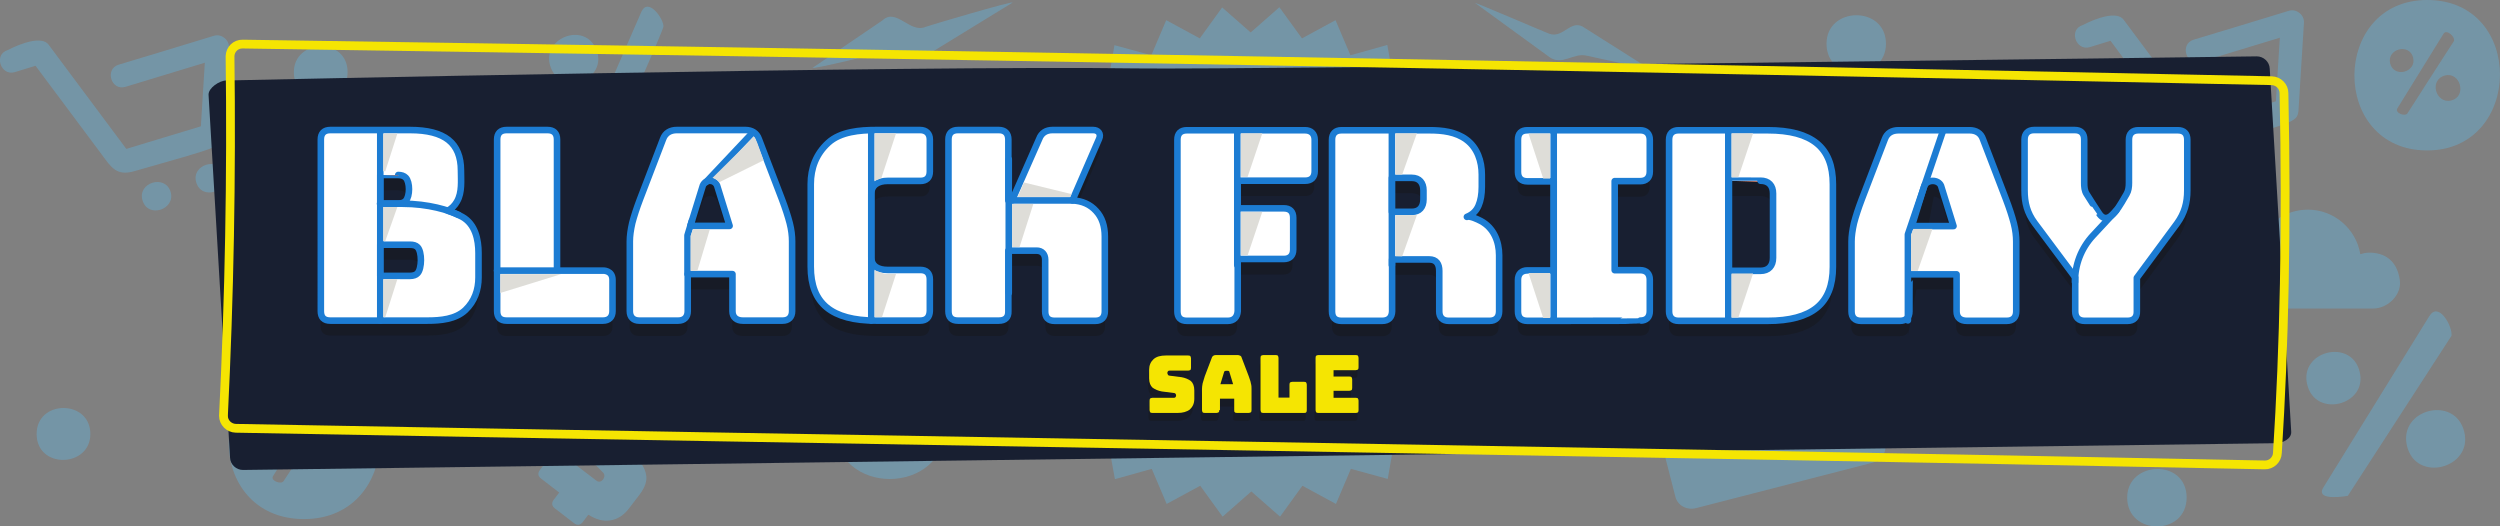
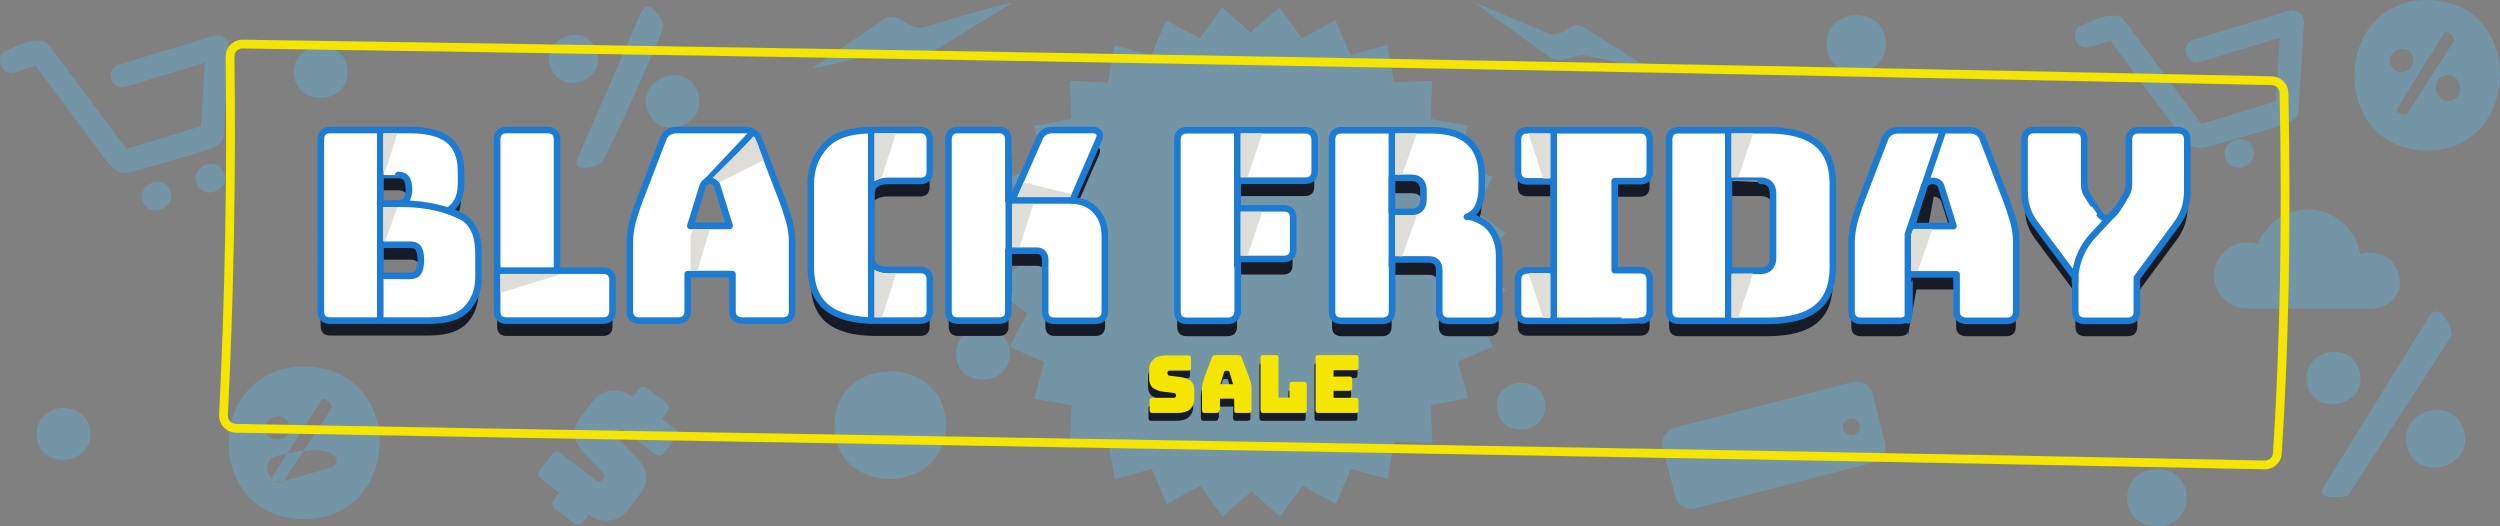
<svg xmlns="http://www.w3.org/2000/svg" version="1.1" id="Layer_1" x="0px" y="0px" viewBox="0 0 1140 240" style="enable-background:new 0 0 1140 240;" xml:space="preserve">
  <rect x="0" y="0" width="1140" height="240" fill="#808080" stroke="none" />
  <style type="text/css">
	.st0{fill:#7495A6;}
	.st1{fill:#181F31;}
	.st2{fill:none;stroke:#F5E502;stroke-width:4;stroke-linecap:round;stroke-linejoin:round;stroke-miterlimit:10;}
	.st3{fill:#171B26;}
	.st4{fill:#2B3348;stroke:#FF9C7F;stroke-miterlimit:10;}
	.st5{fill:#FFFFFF;stroke:#1C7CD3;stroke-width:3;stroke-linecap:round;stroke-linejoin:round;stroke-miterlimit:10;}
	.st6{fill:none;stroke:#1C7CD3;stroke-width:3;stroke-linecap:round;stroke-linejoin:round;stroke-miterlimit:10;}
	.st7{fill:#DEDDD8;}
	.st8{fill:#F5E502;}
</style>
  <path class="st0" d="M431.3,193.9c0,32.4-50.8,33-50.8,0C380.5,161.4,431.2,161,431.3,193.9z" />
  <path class="st0" d="M704.6,185.2c0,14-22,14.4-22.1,0C682.5,171.2,704.6,170.9,704.6,185.2z" />
  <path class="st0" d="M860,20c0,17-27.1,17.6-27.1,0C832.8,2.8,860,2.4,860,20z" />
  <path class="st0" d="M997.1,226.9c0,17.6-27.1,17.5-27.1,0C970,210,997.1,209,997.1,226.9z" />
  <path class="st0" d="M158.5,32.9c0,15.4-24.5,15.9-24.5,0C134,17.6,158.5,16.8,158.5,32.9z" />
  <g>
    <path class="st0" d="M1080.4,115.2c-1.4,0-2.8,0.3-4.1,0.7c-1.9-11.5-11.9-20.3-23.9-20.3c-10.4,0-19.2,6.5-22.7,15.7   c-1.5-0.5-3.2-0.8-4.9-0.8c-8.4,0-15.1,6.8-15.1,15.1c0,8.4,6.8,15.1,15.1,15.1c16.3,0,46.5,0,57.3,0c6.8,0,13.3-6.4,12.2-13.1   C1093,118.6,1087.2,115.2,1080.4,115.2z" />
    <path class="st0" d="M844.4,174.3L764,195c-4.2,1.1-6.8,5.1-5.8,9l5.8,22.6c1,3.9,5.2,6.2,9.4,5.1l80.4-20.7c4.2-1.1,6.8-5.1,5.8-9   l-5.8-22.6C852.8,175.5,848.6,173.2,844.4,174.3z M840.5,195.6c-1.2-4.8,6.2-6.8,7.5-1.9C849.2,198.6,841.8,200.5,840.5,195.6z" />
  </g>
  <path class="st0" d="M460.5,161.3c0,15.4-24.5,16.1-24.5,0C436,145.6,460.5,145.5,460.5,161.3z" />
  <path class="st0" d="M41.2,197.9c0,15.4-24.5,16.1-24.5,0C16.7,182.1,41.2,182.1,41.2,197.9z" />
  <path class="st0" d="M1106.8,0c-44,0-44.5,68.6,0,68.6C1150.5,68.6,1151.6,0,1106.8,0z M1089.9,28.9c-1.6-6.5,8.7-9.5,10.5-2.6  C1102,33,1091.6,35.7,1089.9,28.9z M1097.8,51.7c-1.1,1.6-5.9-0.2-4.6-2.3l21.1-34.1c1.4-2.2,5.7,1.8,4.6,3.6  C1118.9,18.8,1097.8,51.6,1097.8,51.7z M1117.8,45.8c-7.1,1.8-10.4-9.5-2.8-11.4C1122,32.7,1125,44,1117.8,45.8z" />
-   <path class="st0" d="M138.7,167.2c-45.6,0-46.1,69.5,0,69.5C184,236.6,185.1,167.2,138.7,167.2z M121.1,196.4  c-1.7-6.6,9.1-9.7,10.8-2.6C133.7,200.6,122.9,203.3,121.1,196.4z M129.3,219.4c-1.1,1.7-6.1-0.2-4.8-2.3l21.9-34.5  c1.4-2.2,5.9,1.9,4.8,3.6C151.2,186.2,129.4,219.3,129.3,219.4z M150.1,213.5c-7.4,1.8-10.8-9.6-2.9-11.5  C154.5,200.2,157.5,211.7,150.1,213.5z" />
+   <path class="st0" d="M138.7,167.2c-45.6,0-46.1,69.5,0,69.5C184,236.6,185.1,167.2,138.7,167.2z M121.1,196.4  c-1.7-6.6,9.1-9.7,10.8-2.6C133.7,200.6,122.9,203.3,121.1,196.4z M129.3,219.4c-1.1,1.7-6.1-0.2-4.8-2.3l21.9-34.5  c1.4-2.2,5.9,1.9,4.8,3.6C151.2,186.2,129.4,219.3,129.3,219.4z c-7.4,1.8-10.8-9.6-2.9-11.5  C154.5,200.2,157.5,211.7,150.1,213.5z" />
  <g>
    <path class="st0" d="M302.5,11.5c0,0.3,0.1,0.5,0,0.7c-0.1,1.8-25.3,59.3-28.7,62.2c-2.5,2.1-13.4,4.3-10.4-2.2   c0,0,28.6-65.7,29.1-66.9C295.4-1,301.9,7.5,302.5,11.5z" />
    <path class="st0" d="M272,22.8c5.2,13.3-15.5,21.6-20.8,8.1C246,17.6,266.8,9.3,272,22.8z" />
    <path class="st0" d="M318.1,41.8c5.6,14.4-16.9,23.8-22.7,8.9C289.7,36.2,312.4,27.1,318.1,41.8z" />
  </g>
  <g>
    <path class="st0" d="M1117.9,152.3c0,0.3,0,0.8,0,0.8l-47.3,73c0,0-15.3,2.8-11.1-3.9c0,0,47.6-77,48.3-78.1   C1111.9,137.6,1117.8,147.9,1117.9,152.3z" />
    <path class="st0" d="M1076,169.5c3.8,15.2-20.1,21.4-23.9,5.9C1048.3,160.1,1072.2,154,1076,169.5z" />
    <path class="st0" d="M1123.7,196.9c4.1,16.5-21.9,23.6-26.1,6.5C1093.5,186.6,1119.5,179.9,1123.7,196.9z" />
  </g>
  <path class="st0" d="M672.5,96.1l8.3-15.3l-16-6.8l4.6-16.8l-17.1-3l0.8-17.4l-17.4,0.8l-3.1-17.1l-16.8,4.7l-6.8-16l-15.3,8.3  L583.4,3.3l-13.1,11.5l-13-11.4l-10.2,14.1l-15.3-8.3l-6.8,16l-16.8-4.6l-3,17.1l-17.4-0.8l0.8,17.4l-17.1,3.1l4.7,16.8l-16,6.8  l8.3,15.3l-14.1,10.2l11.5,13.1l-11.5,13.1l14.1,10.2l-8.3,15.3l16,6.8l-4.6,16.8l17.1,3l-0.8,17.4l17.4-0.8l3.1,17.1l16.8-4.7  l6.8,16l15.3-8.3l10.2,14.1l13.1-11.5l13.1,11.5l10.2-14.1l15.3,8.3l6.8-16l16.8,4.6l3-17.1l17.4,0.8l-0.8-17.4l17.1-3.1l-4.7-16.8  l16-6.8l-8.3-15.3l14.1-10.2l-11.5-13.1l11.5-13.1L672.5,96.1z" />
  <path class="st0" d="M643.8,102.7l5.9-11l-11.5-4.9l3.3-12.1l-12.3-2.2l0.6-12.5l-12.5,0.6l-2.2-12.3L603,51.7l-4.9-11.5l-11,6  l-7.4-10.1l-9.4,8.3L561,36l-7.3,10.1l-11-5.9l-4.9,11.5l-12.1-3.3l-2.2,12.3L511,60.1l0.6,12.5l-12.3,2.2l3.4,12.1l-11.5,4.9l6,11  l-10.1,7.4l8.3,9.4l-8.2,9.4l10.1,7.3l-5.9,11l11.5,4.9l-3.3,12.1l12.3,2.2l-0.6,12.5l12.5-0.6l2.2,12.3l12.1-3.4l4.9,11.5l11-6  l7.4,10.1l9.4-8.3l9.4,8.2l7.3-10.1l11,5.9l4.9-11.5l12.1,3.3l2.2-12.3l12.5,0.6l-0.6-12.5l12.3-2.2l-3.4-12.1L650,147l-6-11  l10.1-7.4l-8.3-9.4l8.2-9.4L643.8,102.7z" />
  <path class="st0" d="M461.7,1.2l-37.5,23c-6,5.5-12.6-3.2-19.6-0.8c0,0-35.2,8.6-34,7.5l31.8-21.6c6.4-6,12.5,6.2,19.8,2.9  C422.1,12.1,462.9,0,461.7,1.2z" />
  <path class="st0" d="M672.7,1.4L706.5,26c5.8,4.2,10.9-2.1,17.1-0.6c0,0,29,6.5,27.9,5.6l-28.9-18.3c-6.2-4.5-9.6,5-16.1,2.7  C706.4,15.5,671.5,0.5,672.7,1.4z" />
  <g>
    <g>
      <path class="st0" d="M1007.3,66.8c-8.1,2.3-10.5-2-14.6-7.5c-4.1-5.4-24.3-32.5-30.3-40.7l-9.5,2.9c-6.3,1.9-9.8-8.1-3.1-10.1    c0,0,15-8.1,18.8-2.1l35.2,47.2l34-10.3l1.8-29c0,0-35.9,10.9-36.2,11c-6.5,2-9.6-8.1-3.1-10.1c0,0,43.1-13,43.5-13.2    c3.4-1,7,1.9,6.8,5.4l-2.5,40.3C1047.5,55.8,1045.7,55.8,1007.3,66.8z" />
    </g>
    <g>
      <path class="st0" d="M1027.5,68c2.4,8-10.3,12.3-12.8,3.9C1012.2,63.8,1025,59.8,1027.5,68z" />
    </g>
    <g>
-       <path class="st0" d="M1003,76.2c2.4,8-10.3,12.3-12.8,3.9C987.7,72,1000.5,68,1003,76.2z" />
-     </g>
+       </g>
  </g>
  <g>
    <g>
      <path class="st0" d="M61.1,78.1c-8.1,2.3-10.5-2-14.6-7.5c-4-5.4-24.2-32.5-30.3-40.6l-9.5,2.9c-6.3,1.9-9.8-8.1-3.1-10.1    c0,0,15-8.1,18.8-2.1l35.2,47.2l34-10.3l1.8-29c0,0-35.9,10.9-36.2,11c-6.5,2-9.6-8.1-3.1-10.1c0,0,43.1-13,43.5-13.2    c3.4-1,7,1.9,6.8,5.4L102,61.9C101.3,67.1,99.5,67.1,61.1,78.1z" />
    </g>
    <g>
      <path class="st0" d="M102.3,79.3c2.4,8-10.3,12.3-12.8,3.9C87,75.1,99.8,71.1,102.3,79.3z" />
    </g>
    <g>
      <path class="st0" d="M77.8,87.5c2.4,8-10.3,12.3-12.8,3.9C62.5,83.3,75.3,79.3,77.8,87.5z" />
    </g>
  </g>
  <path class="st0" d="M261.8,238.6l-8.8-6.8c-1.4-1.1-1.6-2.4-0.5-3.9l2.5-3.3l-8.3-6.4c-1.4-1.1-1.6-2.4-0.5-3.9l5.5-7.1  c1.1-1.4,2.4-1.6,3.9-0.5l16.4,12.5c2.2,1.7,4.9-2,2.9-3.8l-8.1-8.3c-2.5-2.6-4.1-5.3-4.7-8c-0.6-2.8,0.4-5.9,3-9.3l4.9-6.4  c2.4-3.2,5.3-4.9,8.5-5.3c3.2-0.4,6.6,0.6,10.1,2.8l2.6-3.4c1.1-1.4,2.5-1.6,3.9-0.5l8.8,6.8c1.4,1.1,1.6,2.4,0.5,3.9l-2.5,3.3  l5.9,4.5c1.4,1.1,1.6,2.4,0.5,3.9l-5.5,7.2c-1.1,1.4-2.4,1.6-3.9,0.5l-14.2-10.9c-0.5-0.4-1.1-0.5-1.6-0.4c-1.9,0.4-2.6,2.8-1.3,4.2  l8.1,8.2c2.5,2.6,4.1,5.3,4.7,8.1s-0.4,5.9-3,9.3l-4.9,6.4c-2.4,3.1-5.2,4.8-8.4,5.3s-6.6-0.4-10-2.6l-2.6,3.4  C264.6,239.5,263.2,239.7,261.8,238.6z" />
-   <path class="st1" d="M1037.8,202.1l-927,12.2c-3.1,0-5.8-2.5-5.9-5.6L95.1,43.2c-0.1-3.1,5-6.5,8.1-6.5c0,0,315-7,414.9-5.5  c49,0.7,511-5.5,511-5.5c3.1,0,5.8,2.5,5.9,5.6l9.8,165.6C1045,200,1041,202.1,1037.8,202.1z" />
  <path class="st2" d="M1032.7,212c-309.7-6.3-638.9-11.4-925.2-16.7c-3.1-0.1-5.6-2.6-5.6-5.7c2.7-54.5,3.7-109.1,3-164  c0.1-3.1,2.6-5.6,5.8-5.5c302.8,4.5,611.2,10.1,925.2,16.7c3.1,0.1,5.6,2.6,5.6,5.7c1.3,61.4,0.1,115.4-3,164  C1038.4,209.6,1035.8,212.1,1032.7,212z" />
  <g>
    <path class="st3" d="M210.9,105.8c-0.6-0.3-1.6-0.9-2.8-1.3c-0.1,0-0.2-0.1-0.2-0.1c-0.1,0-0.1,0-0.2-0.1c-0.2-0.1-0.3-0.1-0.5-0.2   c-1-0.4-2-0.8-2.9-1.1c0.1-0.1,0.2-0.2,0.3-0.3c0.2-0.1,0.3-0.2,0.5-0.3c0.2-0.1,0.3-0.2,0.5-0.4c0.2-0.2,0.4-0.4,0.7-0.6   c0.1-0.1,0.3-0.2,0.4-0.4c0.2-0.2,0.4-0.5,0.6-0.7c0.1-0.1,0.2-0.2,0.3-0.4c0.3-0.4,0.5-0.8,0.8-1.2c2.3-4.2,1.8-9.5,1.8-14.1   c0-6.3-1.9-10.9-5.7-14c-3.8-3-9.6-4.5-17.5-4.5h-36.5c-2.8,0-4.3,1.5-4.3,4.3v78.3c0,2.8,1.5,4.3,4.3,4.3h44.3   c6,0,12.8-0.7,17.4-4.9c4.2-3.9,6-9.2,6-14.9v-11.1C218.3,116.1,216.7,109.1,210.9,105.8z M173.4,86.8h8.2c1.5,0,2.7,0.4,3.4,1.2   c2,2.1,2,8.6,0,10.6c-0.8,0.8-1.9,1.2-3.4,1.2h-8.2V86.8z M190.5,131.5c-0.8,0.8-1.9,1.2-3.4,1.2h-13.6v-14.3H187   c1.5,0,2.7,0.4,3.4,1.1C192.6,121.7,192.5,129.4,190.5,131.5z" />
    <path class="st3" d="M275,130.4h-21V70.6c0-2.8-1.5-4.3-4.3-4.3H231c-2.8,0-4.3,1.5-4.3,4.3v78.3c0,2.8,1.5,4.3,4.3,4.3h44   c2.8,0,4.3-1.7,4.3-4.3c0-0.1,0-14.3,0-14.3C279.3,130.2,275,130.4,275,130.4z" />
-     <path class="st3" d="M356.5,97.7L346,70.3c-0.9-2.6-3.3-4-6-4h-31.5c-2.9,0-5.1,1.3-6.2,4c0,0.1-10.5,27.4-10.5,27.4   c-1.6,4.2-2.8,7.9-3.6,11c-0.8,3.1-1.1,5.9-1.1,8.3v31.9c0,2.8,1.6,4.3,4.3,4.3h17.8c2.8,0,4.3-1.7,4.3-4.3c0-0.1,0-16.9,0-16.9   h20.4v16.9c0,2.9,2,4.3,4.7,4.3h18.2c2.8,0,4.3-1.6,4.3-4.3c0-0.2,0-31.9,0-31.9c0-2.4-0.4-5.2-1.1-8.3   C359.3,105.5,358.1,101.9,356.5,97.7z M315.3,110l0.2-2.3l-0.7,2.3l0,0l5.7-18.4c1.3-3,5.3-2.9,6.6,0l5.7,18.4H315.3z" />
    <path class="st3" d="M419.6,66.3c-0.1,0-20.2,0-20.2,0c-7.2,0-16.1,0.7-21.7,5.8c-5.5,5-8,11.6-8,18.9v37.6   c0,8.4,2.4,14.6,7.3,18.6s12.3,6,22.4,6h20.2c2.8,0,4.3-1.5,4.3-4.3v-14.4c0-2.8-1.5-4.3-4.3-4.3h-15c-3.9,0-7.4-1.5-7.4-5.8   c0-0.1,0-28.8,0-28.8c0-4.4,3.4-6,7.4-6h15c2.8,0,4.3-1.6,4.3-4.3V70.7C423.9,67.8,422.3,66.3,419.6,66.3z" />
    <path class="st3" d="M489,98.4l12.3-28.1c1-2.3-0.3-4-2.7-4c-0.2,0-18.6,0-18.6,0c-2.8,0-5,1.3-6,4l-12.4,28.1h-1.7V70.6   c0-2.8-1.6-4.3-4.3-4.3c-0.1,0-18.7,0-18.7,0c-2.9,0-4.3,1.6-4.3,4.3c0,0.3,0,78.3,0,78.3c0,2.8,1.5,4.3,4.3,4.3h18.7   c2.8,0,4.3-1.6,4.3-4.3v-27.7h12.9c2.5,0,3.9,1.7,3.9,4.1v23.6c0,2.8,1.5,4.3,4.3,4.3h18.6c2.8,0,4.3-1.6,4.3-4.3   c0-0.2,0-34.1,0-34.1c0-4.8-1.3-8.7-4-11.7C497.2,100.2,493.5,98.6,489,98.4z" />
    <path class="st3" d="M595,66.3c-0.2,0-53.9,0-53.9,0c-2.8,0-4.3,1.5-4.3,4.3V149c0,2.8,1.5,4.3,4.3,4.3h18.7c2.8,0,4.3-1.7,4.3-4.3   c0-0.1,0-23.8,0-23.8h21c2.8,0,4.3-1.5,4.3-4.3v-14.5c0-2.8-1.6-4.3-4.3-4.3h-21V89.4H595c2.8,0,4.3-1.5,4.3-4.3V70.7   C599.4,67.9,597.8,66.3,595,66.3z" />
    <path class="st3" d="M675.3,107.8c-1.3-0.7-4.9-2.5-6.4-1.9c2.5-1,4.2-2.8,5.3-5.1c1-2.4,1.5-5.3,1.5-8.6v-5.6c0-6-1.9-12.2-7-15.9   c-4.9-3.5-11.1-4.3-16.8-4.3h-40.2c-2.8,0-4.3,1.6-4.3,4.3c0,0.3,0,78.3,0,78.3c0,2.8,1.5,4.3,4.3,4.3h18.6c2.8,0,4.3-1.6,4.3-4.3   v-23.7h16.9c3.3,0,4.6,2.1,4.6,5.2V149c0,2.8,1.5,4.3,4.3,4.3h18.7c2.8,0,4.3-1.6,4.3-4.3c0-0.1,0-25.6,0-25.6   C683.6,117.1,681.1,110.9,675.3,107.8z M649.1,97.9c0,3.5-1.8,5.7-5.3,5.7h-9.1V88.1h9.1c3.5,0,5.3,2.3,5.3,5.7   C649.1,93.8,649.1,97.9,649.1,97.9z" />
    <path class="st3" d="M747.9,66.3c-0.1,0-51.5,0-51.5,0c-2.8,0-4.3,1.5-4.3,4.3v14.6c0,2.8,1.5,4.3,4.3,4.3h12v40.6h-12   c-2.8,0-4.3,1.6-4.3,4.3v14.4c0,2.8,1.5,4.3,4.3,4.3h51.5c2.8,0,4.3-1.6,4.3-4.3v-14.4c0-2.8-1.6-4.3-4.3-4.3c-0.1,0-11.7,0-11.7,0   V89.7h11.7c2.8,0,4.3-1.7,4.3-4.3c0-0.1,0-14.6,0-14.6C752.3,67.9,750.6,66.3,747.9,66.3z" />
    <path class="st3" d="M828.5,72.4c-4.9-4-12.3-6-22.4-6h-40.7c-2.8,0-4.3,1.5-4.3,4.3V149c0,2.7,1.6,4.3,4.3,4.3   c0.3,0,40.7,0,40.7,0c10.1,0,17.5-2,22.4-6s7.3-10.2,7.3-18.6V91C835.8,82.6,833.3,76.4,828.5,72.4z M808.5,124.6   c0,3.6-1.9,5.9-5.7,5.9h-14.4V89.4h14.4c3.7,0,5.7,2.2,5.7,5.8C808.5,95.3,808.5,124.6,808.5,124.6z" />
    <path class="st3" d="M914.6,97.8l-10.5-27.4c-0.9-2.7-3.3-4-6-4h-32.5c-2.9,0-5.1,1.3-6.2,4l-10.5,27.4c-1.6,4.2-2.8,7.9-3.6,11   s-1.1,5.9-1.1,8.3V149c0,2.8,1.5,4.3,4.3,4.3h17.8c1.8,0,3-0.6,3.7-1.8v1.5l3.9-21H892v17c0,2.9,1.8,4.3,4.7,4.3h18.2   c2.8,0,4.3-1.6,4.3-4.3c0-0.2,0-31.9,0-31.9c0-2.4-0.4-5.2-1.1-8.3C917.4,105.6,916.2,101.9,914.6,97.8z M877.6,91.6l-0.3,0.8   l0.2-0.7C877.6,91.7,877.6,91.6,877.6,91.6z M878,110.1l3.8-20.5c1.4,0.1,2.8,0.9,3.4,2.2l5.7,18.4L878,110.1L878,110.1z" />
    <path class="st3" d="M993.1,66.3h-18c-2.8,0-4.3,1.5-4.3,4.3v19.8c0,1.8-0.2,3.6-1.1,5.1c-1.2,1.8-4.8,6.4-6.8,9.5   c-0.3,0.5-0.8,0.9-1.3,1.2c-0.1,0-0.1,0.1-0.2,0.1c-0.1,0-0.1,0-0.2,0.1h-0.1c-1.2,0.3-2.7-0.1-3.9-2.1l-5.6-8.7   c-1-1.6-1.1-3.2-1.1-5.1V70.7c0-2.8-1.6-4.3-4.3-4.3c-0.1,0-18.6,0-18.6,0c-2.8,0-4.3,1.7-4.3,4.3v23.2c0,5.7,1.2,10.2,4.6,14.9   l18.5,24.8V149c0,2.8,1.6,4.3,4.3,4.3h19.6c2.8,0,4.3-1.6,4.3-4.3v-15.3l18.4-24.9c3.2-4.6,4.6-9.2,4.6-14.9V70.7   C997.5,67.9,996,66.3,993.1,66.3z" />
  </g>
  <g>
    <path class="st4" d="M194.9,146.2h-44.3c-2.9,0-4.3-1.5-4.3-4.3V63.6c0-2.8,1.5-4.3,4.3-4.3H187c7.9,0,13.7,1.5,17.5,4.5   c3.8,3,5.7,7.7,5.7,14c0,4.6,0.6,9.9-1.8,14.1c-0.9,1.6-2.1,2.9-3.8,3.9c-0.5,0.3-0.6,0.6,0.1,0.7c2.1,0.3,4.9,1.7,6,2.3   c5.9,3.3,7.4,10.3,7.4,16.5v11.1c0,5.7-1.8,10.9-6,14.9C207.7,145.6,200.9,146.2,194.9,146.2z M173.4,79.8v13h8.2   c1.5,0,2.7-0.4,3.4-1.2c2-2.1,2-8.6,0-10.6c-0.8-0.8-1.9-1.2-3.4-1.2C181.6,79.8,173.4,79.8,173.4,79.8z M173.4,111.5v14.3H187   c1.5,0,2.7-0.4,3.4-1.2c2-2.1,2.1-9.8,0-11.9c-0.8-0.8-1.9-1.1-3.4-1.1h-13.6V111.5z" />
    <path class="st4" d="M274.9,146.2h-44c-2.9,0-4.3-1.5-4.3-4.3V63.6c0-2.8,1.5-4.3,4.3-4.3h18.7c2.8,0,4.3,1.5,4.3,4.3v59.8h21   c0,0,4.3-0.2,4.3,4.2c0,0,0,14.2,0,14.3C279.3,144.6,277.7,146.2,274.9,146.2z" />
    <path class="st4" d="M313.6,141.9c0,2.7-1.6,4.3-4.3,4.3c0,0-17.7,0-17.8,0c-2.7,0-4.3-1.6-4.3-4.3V110c0-2.4,0.4-5.2,1.1-8.3   c0.8-3.1,2-6.8,3.6-11l10.5-27.4c1-2.7,3.3-4,6.2-4H340c2.8,0,5.1,1.4,6,4l10.5,27.4c1.6,4.2,2.8,7.9,3.6,11   c0.8,3.1,1.1,5.9,1.1,8.3c0,0,0,31.7,0,31.9c0,2.7-1.6,4.3-4.3,4.3h-18.2c-2.7,0-4.7-1.4-4.7-4.3V125h-20.4   C313.6,125,313.6,141.8,313.6,141.9z M320.5,84.6l-5.7,18.4h17.9L327,84.6C325.8,81.8,321.8,81.6,320.5,84.6z" />
    <path class="st4" d="M419.6,146.2h-20.2c-10.1,0-17.5-2-22.4-6s-7.3-10.2-7.3-18.6c0,0,0-37.5,0-37.6c0-7.4,2.5-13.9,8-18.9   c5.6-5.1,14.5-5.8,21.7-5.8c0,0,20.1,0,20.2,0c2.7,0,4.4,1.6,4.4,4.3v14.6c0,2.8-1.5,4.3-4.3,4.3h-15c-4,0-7.4,1.7-7.4,6   c0,0,0,28.7,0,28.8c0,4.3,3.5,5.8,7.4,5.8h15c2.8,0,4.3,1.5,4.3,4.3v14.4C423.9,144.7,422.4,146.2,419.6,146.2z" />
    <path class="st4" d="M455.5,146.2h-18.7c-2.9,0-4.3-1.5-4.3-4.3c0,0,0-78,0-78.3c0-2.8,1.5-4.3,4.3-4.3h18.7c2.7,0,4.3,1.5,4.3,4.3   v27.8h1.7l12.4-28.1c1-2.7,3.2-4,6-4c0,0,18.4,0,18.6,0c2.3,0,3.7,1.7,2.7,4L489,91.4c4.5,0.2,8.1,1.8,10.8,4.8   c2.7,2.9,4,6.8,4,11.7c0,0,0,33.9,0,34.1c0,2.7-1.5,4.3-4.3,4.3h-18.6c-2.9,0-4.3-1.5-4.3-4.3v-23.6c0-2.4-1.4-4.1-3.9-4.1h-12.9   V142C459.9,144.7,458.4,146.2,455.5,146.2z" />
    <path class="st4" d="M559.9,146.3h-18.7c-2.9,0-4.3-1.5-4.3-4.3V63.7c0-2.8,1.5-4.3,4.3-4.3c0,0,53.7,0,53.9,0   c2.7,0,4.4,1.6,4.4,4.3v14.4c0,2.8-1.6,4.3-4.3,4.3h-30.8V95h21c2.8,0,4.3,1.5,4.3,4.3v14.5c0,2.8-1.6,4.3-4.3,4.3h-21   c0,0,0,23.7,0,23.8C564.2,144.7,562.6,146.3,559.9,146.3z" />
    <path class="st4" d="M630.3,146.3h-18.6c-2.9,0-4.3-1.5-4.3-4.3c0,0,0-78,0-78.3c0-2.7,1.5-4.3,4.3-4.3h40.2c5.8,0,12,0.7,16.8,4.3   c5,3.7,7,9.9,7,15.9v5.6c0,3.4-0.5,6.3-1.5,8.6c-1,2.4-2.8,4.1-5.3,5.1c1.4-0.6,5.1,1.2,6.4,1.9c5.8,3.1,8.3,9.3,8.3,15.6V142   c0,2.7-1.6,4.3-4.3,4.3h-18.7c-2.8,0-4.3-1.6-4.3-4.3v-18.5c0-3.1-1.3-5.2-4.6-5.2h-16.9c0,0,0,23.6,0,23.7   C634.7,144.7,633.2,146.3,630.3,146.3z M634.7,81.1v15.5h9.1c3.5,0,5.3-2.2,5.3-5.7v-4.1c0-3.4-1.8-5.7-5.3-5.7   C643.8,81.1,634.7,81.1,634.7,81.1z" />
    <path class="st4" d="M696.5,146.3c-2.9,0-4.3-1.5-4.3-4.3c0,0,0-14.3,0-14.4c0-2.7,1.6-4.3,4.3-4.3h12V82.7h-12   c-2.8,0-4.3-1.5-4.3-4.3V63.7c0-2.9,1.5-4.3,4.3-4.3c0,0,51.4,0,51.5,0c2.7,0,4.3,1.6,4.3,4.3c0,0,0,14.5,0,14.6   c0,2.7-1.6,4.3-4.3,4.3h-11.7v40.6H748c2.7,0,4.3,1.6,4.3,4.3v14.4c0,2.7-1.5,4.3-4.3,4.3C747.9,146.3,696.5,146.3,696.5,146.3z" />
    <path class="st4" d="M806.1,146.3c0,0-40.5,0-40.7,0c-2.8,0-4.3-1.6-4.3-4.3V63.7c0-2.8,1.6-4.3,4.3-4.3h40.7c10.1,0,17.5,2,22.4,6   s7.3,10.2,7.3,18.6v37.7c0,8.4-2.4,14.6-7.3,18.6C823.6,144.3,816.1,146.3,806.1,146.3z M788.4,82.4v41.1h14.4   c3.7,0,5.7-2.3,5.7-5.9c0,0,0-29.3,0-29.4c0-3.6-2-5.8-5.7-5.8C802.8,82.4,788.4,82.4,788.4,82.4z" />
    <path class="st4" d="M870.7,142c0,2.7-1.5,4.3-4.3,4.3h-17.8c-2.8,0-4.3-1.5-4.3-4.3v-31.9c0-2.4,0.4-5.2,1.1-8.3   c0.8-3.1,2-6.8,3.6-11l10.5-27.4c1-2.7,3.2-4,6.2-4h32.5c2.8,0,5.1,1.3,6,4l10.5,27.4c1.6,4.2,2.8,7.9,3.6,11s1.1,5.9,1.1,8.3   c0,0,0,31.7,0,31.9c0,2.7-1.5,4.3-4.3,4.3h-18.2c-2.9,0-4.7-1.4-4.7-4.3v-16.9h-21.4C870.7,125.1,870.7,141.9,870.7,142z    M877.5,84.7l-5.7,18.4h19l-5.7-18.4C883.9,81.8,878.9,81.7,877.5,84.7z" />
    <path class="st4" d="M970.2,146.3c0,0-19.5,0-19.6,0c-2.7,0-4.3-1.5-4.3-4.3v-15.5l-18.5-24.8c-3.4-4.6-4.6-9.2-4.6-14.9V63.6   c0-2.7,1.6-4.3,4.3-4.3c0,0,18.5,0,18.6,0c2.8,0,4.3,1.5,4.3,4.3v19.8c0,1.8,0.1,3.5,1.1,5.1c0,0,5.5,8.7,5.6,8.7   c2,3.2,4.7,2.4,5.7,0.8c2-3.1,5.6-7.6,6.8-9.5c0.9-1.5,1.1-3.3,1.1-5.1V63.7c0-2.8,1.6-4.3,4.3-4.3h18c2.8,0,4.3,1.5,4.3,4.3v23.2   c0,5.6-1.3,10.3-4.6,14.9l-18.4,24.9V142C974.5,144.7,973,146.3,970.2,146.3z" />
    <path class="st5" d="M194.9,146.2h-44.3c-2.9,0-4.3-1.5-4.3-4.3V63.6c0-2.8,1.5-4.3,4.3-4.3H187c7.9,0,13.7,1.5,17.5,4.5   c3.8,3,5.7,7.7,5.7,14c0,4.6,0.6,9.9-1.8,14.1c-1,1.8-2.4,3.2-4.2,4.2c2,0.6,5.4,2.1,6.6,2.8c5.9,3.3,7.4,10.3,7.4,16.5v11.1   c0,5.7-1.8,10.9-6,14.9C207.7,145.6,200.9,146.2,194.9,146.2z M173.4,79.8v13h8.2c1.5,0,2.7-0.4,3.4-1.2c2-2.1,2-8.6,0-10.6   c-0.8-0.8-1.9-1.2-3.4-1.2C181.6,79.8,173.4,79.8,173.4,79.8z M173.4,111.5v14.3H187c1.5,0,2.7-0.4,3.4-1.2c2-2.1,2.1-9.8,0-11.9   c-0.8-0.8-1.9-1.1-3.4-1.1h-13.6V111.5z" />
    <path class="st5" d="M226.6,123.4H275c0,0,4.3-0.2,4.3,4.2c0,0,0,14.2,0,14.3c0,2.7-1.6,4.3-4.3,4.3h-44c-2.9,0-4.3-1.5-4.3-4.3   V63.6c0-2.8,1.5-4.3,4.3-4.3h18.7c2.8,0,4.3,1.5,4.3,4.3v59.8" />
    <path class="st5" d="M313.6,141.9c0,2.7-1.6,4.3-4.3,4.3c0,0-17.7,0-17.8,0c-2.7,0-4.3-1.6-4.3-4.3V110c0-2.4,0.4-5.2,1.1-8.3   c0.8-3.1,2-6.8,3.6-11l10.5-27.4c1-2.7,3.3-4,6.2-4H340c2.8,0,5.1,1.4,6,4l10.5,27.4c1.6,4.2,2.8,7.9,3.6,11   c0.8,3.1,1.1,5.9,1.1,8.3c0,0,0,31.7,0,31.9c0,2.7-1.6,4.3-4.3,4.3h-18.2c-2.7,0-4.7-1.4-4.7-4.3V125h-20.4   C313.6,125,313.6,141.8,313.6,141.9z M320.5,84.6l-5.7,18.4h17.9L327,84.6C325.8,81.8,321.8,81.6,320.5,84.6z" />
    <path class="st5" d="M419.6,146.2h-20.2c-10.1,0-17.5-2-22.4-6s-7.3-10.2-7.3-18.6c0,0,0-37.5,0-37.6c0-7.4,2.5-13.9,8-18.9   c5.6-5.1,14.5-5.8,21.7-5.8c0,0,20.1,0,20.2,0c2.7,0,4.4,1.6,4.4,4.3v14.6c0,2.8-1.5,4.3-4.3,4.3h-15c-4,0-7.4,1.7-7.4,6   c0,0,0,28.7,0,28.8c0,4.3,3.5,5.8,7.4,5.8h15c2.8,0,4.3,1.5,4.3,4.3v14.4C423.9,144.7,422.4,146.2,419.6,146.2z" />
    <path class="st5" d="M455.5,146.2h-18.7c-2.9,0-4.3-1.5-4.3-4.3c0,0,0-78,0-78.3c0-2.8,1.5-4.3,4.3-4.3h18.7c2.7,0,4.3,1.5,4.3,4.3   v27.8h1.7l12.4-28.1c1-2.7,3.2-4,6-4c0,0,18.4,0,18.6,0c2.3,0,3.7,1.7,2.7,4L489,91.4c4.5,0.2,8.1,1.8,10.8,4.8   c2.7,2.9,4,6.8,4,11.7c0,0,0,33.9,0,34.1c0,2.7-1.5,4.3-4.3,4.3h-18.6c-2.9,0-4.3-1.5-4.3-4.3v-23.6c0-2.4-1.4-4.1-3.9-4.1h-12.9   V142C459.9,144.7,458.4,146.2,455.5,146.2z" />
    <path class="st5" d="M559.9,146.3h-18.7c-2.9,0-4.3-1.5-4.3-4.3V63.7c0-2.8,1.5-4.3,4.3-4.3c0,0,53.7,0,53.9,0   c2.7,0,4.4,1.6,4.4,4.3v14.4c0,2.8-1.6,4.3-4.3,4.3h-30.8V95h21c2.8,0,4.3,1.5,4.3,4.3v14.5c0,2.8-1.6,4.3-4.3,4.3h-21   c0,0,0,23.7,0,23.8C564.2,144.7,562.6,146.3,559.9,146.3z" />
    <path class="st5" d="M630.3,146.3h-18.6c-2.9,0-4.3-1.5-4.3-4.3c0,0,0-78,0-78.3c0-2.7,1.5-4.3,4.3-4.3h40.2c5.8,0,12,0.7,16.8,4.3   c5,3.7,7,9.9,7,15.9v5.6c0,3.4-0.5,6.3-1.5,8.6c-1,2.4-2.8,4.1-5.3,5.1c1.4-0.6,5.1,1.2,6.4,1.9c5.8,3.1,8.3,9.3,8.3,15.6V142   c0,2.7-1.6,4.3-4.3,4.3h-18.7c-2.8,0-4.3-1.6-4.3-4.3v-18.5c0-3.1-1.3-5.2-4.6-5.2h-16.9c0,0,0,23.6,0,23.7   C634.7,144.7,633.2,146.3,630.3,146.3z M634.7,81.1v15.5h9.1c3.5,0,5.3-2.2,5.3-5.7v-4.1c0-3.4-1.8-5.7-5.3-5.7   C643.8,81.1,634.7,81.1,634.7,81.1z" />
    <path class="st5" d="M696.5,146.3c-2.9,0-4.3-1.5-4.3-4.3c0,0,0-14.3,0-14.4c0-2.7,1.6-4.3,4.3-4.3h12V82.7h-12   c-2.8,0-4.3-1.5-4.3-4.3V63.7c0-2.9,1.5-4.3,4.3-4.3c0,0,51.4,0,51.5,0c2.7,0,4.3,1.6,4.3,4.3c0,0,0,14.5,0,14.6   c0,2.7-1.6,4.3-4.3,4.3h-11.7v40.6H748c2.7,0,4.3,1.6,4.3,4.3v14.4c0,2.7-1.5,4.3-4.3,4.3C747.9,146.3,696.5,146.3,696.5,146.3z" />
    <path class="st5" d="M806.1,146.3c0,0-40.5,0-40.7,0c-2.8,0-4.3-1.6-4.3-4.3V63.7c0-2.8,1.6-4.3,4.3-4.3h40.7c10.1,0,17.5,2,22.4,6   s7.3,10.2,7.3,18.6v37.7c0,8.4-2.4,14.6-7.3,18.6C823.6,144.3,816.1,146.3,806.1,146.3z M788.4,82.4v41.1h14.4   c3.7,0,5.7-2.3,5.7-5.9c0,0,0-29.3,0-29.4c0-3.6-2-5.8-5.7-5.8C802.8,82.4,788.4,82.4,788.4,82.4z" />
    <path class="st5" d="M870.7,142c0,2.7-1.5,4.3-4.3,4.3h-17.8c-2.8,0-4.3-1.5-4.3-4.3v-31.9c0-2.4,0.4-5.2,1.1-8.3   c0.8-3.1,2-6.8,3.6-11l10.5-27.4c1-2.7,3.2-4,6.2-4h32.5c2.8,0,5.1,1.3,6,4l10.5,27.4c1.6,4.2,2.8,7.9,3.6,11s1.1,5.9,1.1,8.3   c0,0,0,31.7,0,31.9c0,2.7-1.5,4.3-4.3,4.3h-18.2c-2.9,0-4.7-1.4-4.7-4.3v-16.9h-21.4C870.7,125.1,870.7,141.9,870.7,142z    M877.5,84.7l-5.7,18.4h19l-5.7-18.4C883.9,81.8,878.9,81.7,877.5,84.7z" />
    <path class="st5" d="M970.2,146.3c0,0-19.5,0-19.6,0c-2.7,0-4.3-1.5-4.3-4.3v-15.5l-18.5-24.8c-3.4-4.6-4.6-9.2-4.6-14.9V63.6   c0-2.7,1.6-4.3,4.3-4.3c0,0,18.5,0,18.6,0c2.8,0,4.3,1.5,4.3,4.3v19.8c0,1.8,0.1,3.5,1.1,5.1c0,0,5.5,8.7,5.6,8.7   c4.6,7.3,10.5-5.4,12.6-8.7c0.9-1.5,1.1-3.3,1.1-5.1V63.7c0-2.8,1.6-4.3,4.3-4.3h18c2.8,0,4.3,1.5,4.3,4.3v23.2   c0,5.6-1.3,10.3-4.6,14.9l-18.4,24.9V142C974.5,144.7,973,146.3,970.2,146.3z" />
    <line class="st6" x1="173.4" y1="59.9" x2="173.4" y2="146.2" />
    <path class="st5" d="M209.1,98c-4.3-2.1-13.6-5.1-25.7-5.1c-6,0-10.1,0-10.1,0" />
    <line class="st6" x1="397.3" y1="59.9" x2="397.3" y2="146.2" />
    <line class="st6" x1="460" y1="72.6" x2="460" y2="133.6" />
    <line class="st6" x1="461.4" y1="91.4" x2="489.1" y2="91.4" />
-     <polyline class="st5" points="313.5,125 313.5,107.3 315.5,100.7  " />
    <line class="st6" x1="321.9" y1="83.1" x2="343.3" y2="60.4" />
    <line class="st6" x1="564.2" y1="59.8" x2="564.2" y2="120.9" />
    <line class="st6" x1="634.7" y1="59.8" x2="634.7" y2="120.9" />
    <line class="st6" x1="708.5" y1="59.8" x2="708.5" y2="146.1" />
    <line class="st6" x1="788.1" y1="59.8" x2="788.1" y2="146.1" />
    <polyline class="st6" points="870,146.1 870,106.9 885.8,60.3  " />
    <path class="st5" d="M965,96l-10.6,11.4c-5.4,5.8-8.3,13.4-8.2,21.2l0,0" />
    <polygon class="st7" points="175.7,109.9 174.7,109.9 174.7,94.4 181.2,94.4  " />
    <polygon class="st7" points="318,123.5 314.9,123.5 314.9,107.6 316,104.5 323.7,104.5  " />
    <polygon class="st7" points="401.9,81.2 398.8,82.5 398.8,60.8 399.9,60.8 408.6,60.8  " />
    <polygon class="st7" points="568.9,80.7 565.9,80.6 565.9,60.8 566.9,60.8 575.6,60.8  " />
    <polygon class="st7" points="639.4,79.6 636.3,79.6 636.3,60.8 637.4,60.8 646.1,60.8  " />
    <polygon class="st7" points="792.7,80.8 789.6,80.8 789.6,60.8 790.7,60.8 799.4,60.8  " />
    <polygon class="st7" points="792.7,144.8 789.6,144.8 789.6,124.7 790.7,124.7 799.4,124.7  " />
    <polygon class="st7" points="874.5,123.5 871.5,123.5 871.4,107.1 872.5,104.4 881.2,104.4  " />
    <polygon class="st7" points="703.7,81.4 706.8,81.4 706.8,60.9 705.7,60.9 697,60.9  " />
    <polygon class="st7" points="703.7,145 706.8,145 706.8,124.5 705.7,124.5 697,124.5  " />
    <polygon class="st7" points="639.4,116.9 636.3,116.8 636.3,98.1 637.4,98.1 646.1,98.1  " />
    <polygon class="st7" points="568.9,116.5 565.9,116.4 565.9,96.6 566.9,96.6 575.6,96.6  " />
    <polygon class="st7" points="464.9,112.7 461.5,112.6 461.5,93 462.5,93 471.2,93  " />
    <polygon class="st7" points="466.9,83.2 464.1,89.8 488,89.8 488.6,88.5  " />
    <polygon class="st7" points="402.2,144.6 398.8,144.6 398.8,123.3 403.5,124.9 408.6,124.9  " />
    <path class="st7" d="M328,83.1c-0.8-0.9-1.8-1.6-3.1-2l11.3-11.2l7.5-7.7c1,0.7,1.9,3.8,4.5,10.9L328,83.1z" />
    <polygon class="st7" points="175.7,78.1 174.7,78.1 174.7,60.9 181.2,60.9  " />
-     <polygon class="st7" points="175.7,144.6 174.7,144.6 174.7,127.3 181.2,127.3  " />
    <polygon class="st7" points="255.9,125 228.1,125 228.1,133.6  " />
  </g>
  <g>
    <path class="st3" d="M536.5,191.9h-11.5c-0.4,0-0.9-0.1-1-0.3s-0.3-0.6-0.3-1v-4.3c0-0.4,0.1-0.9,0.3-1c0.1-0.1,0.6-0.3,1-0.3h9.8   c0.3,0,0.6-0.1,0.7-0.3s0.3-0.4,0.3-0.7c0-0.4-0.1-0.7-0.3-0.9s-0.4-0.3-0.7-0.3l-5.5-0.7c-1.7-0.3-3-0.9-4.2-1.7   c-1-0.9-1.6-2.3-1.6-4.3v-4c0-2,0.7-3.6,2-4.8c1.3-1.2,3.2-1.7,5.6-1.7h10.2c0.4,0,0.9,0.1,1,0.3c0.1,0.1,0.3,0.6,0.3,1v4.3   c0,0.4-0.1,0.9-0.3,1c-0.1,0.1-0.6,0.3-1,0.3h-8.5c-0.3,0-0.6,0.1-0.7,0.3c-0.1,0.1-0.3,0.4-0.3,0.7c0,0.3,0.1,0.6,0.3,0.9   c0.1,0.3,0.4,0.3,0.7,0.4l5.5,0.7c1.7,0.3,3,0.9,4.2,1.7c1,0.9,1.6,2.3,1.6,4.3v3.9c0,2-0.7,3.6-2,4.8   C540.6,191.5,538.8,191.9,536.5,191.9z" />
    <path class="st3" d="M555.5,190.6c0,0.4-0.1,0.9-0.3,1c-0.1,0.1-0.6,0.3-1,0.3h-5.3c-0.4,0-0.9-0.1-1-0.3c-0.1-0.1-0.3-0.6-0.3-1   V181c0-0.7,0.1-1.6,0.3-2.6c0.3-1,0.6-2,1-3.3l3.2-8.4c0.1-0.4,0.4-0.7,0.7-0.9s0.7-0.3,1.2-0.3h9.8c0.4,0,0.9,0.1,1.2,0.3   c0.3,0.1,0.6,0.4,0.7,0.9l3.2,8.4c0.4,1.3,0.9,2.4,1,3.3c0.3,1,0.3,1.7,0.3,2.6v9.6c0,0.4-0.1,0.9-0.3,1c-0.1,0.1-0.6,0.3-1,0.3   h-5.3c-0.4,0-0.9-0.1-1-0.3c-0.3-0.1-0.3-0.6-0.3-1v-5.2h-6.5v5.2H555.5z M557.6,173.3l-1.7,5.6h5.8l-1.7-5.6   c-0.1-0.3-0.1-0.4-0.3-0.4c-0.1-0.1-0.3-0.1-0.4-0.1h-0.9c-0.1,0-0.3,0-0.4,0.1C557.8,172.9,557.8,173,557.6,173.3z" />
    <path class="st3" d="M594.2,191.9h-18.6c-0.4,0-0.9-0.1-1-0.3c-0.1-0.1-0.3-0.6-0.3-1v-23.8c0-0.4,0.1-0.9,0.3-1   c0.1-0.1,0.6-0.3,1-0.3h5.6c0.4,0,0.9,0.1,1,0.3c0.1,0.1,0.3,0.6,0.3,1V185h5v-5.9c0-0.4,0.1-0.9,0.3-1c0.1-0.1,0.6-0.3,1-0.3h5.3   c0.4,0,0.9,0.1,1,0.3c0.1,0.1,0.3,0.6,0.3,1v11.5c0,0.4-0.1,0.9-0.3,1C595.1,191.9,594.6,191.9,594.2,191.9z" />
    <path class="st3" d="M617.7,191.9h-17c-0.4,0-0.9-0.1-1-0.3c-0.1-0.1-0.3-0.6-0.3-1v-23.8c0-0.4,0.1-0.9,0.3-1   c0.1-0.1,0.6-0.3,1-0.3h17c0.4,0,0.9,0.1,1,0.3c0.1,0.1,0.3,0.6,0.3,1v4.3c0,0.4-0.1,0.9-0.3,1c-0.1,0.1-0.6,0.3-1,0.3h-10.1v2.9   h7.2c0.4,0,0.9,0.1,1,0.3c0.1,0.1,0.3,0.6,0.3,1v3.9c0,0.4-0.1,0.9-0.3,1c-0.1,0.1-0.6,0.3-1,0.3h-7.2v3.2h10.1   c0.4,0,0.9,0.1,1,0.3c0.1,0.1,0.3,0.6,0.3,1v4.3c0,0.4-0.1,0.9-0.3,1C618.5,191.9,618.1,191.9,617.7,191.9z" />
  </g>
  <g>
    <path class="st8" d="M537,188.3h-11.5c-0.4,0-0.9-0.1-1-0.3s-0.3-0.6-0.3-1v-4.3c0-0.4,0.1-0.9,0.3-1c0.1-0.1,0.6-0.3,1-0.3h9.8   c0.3,0,0.6-0.1,0.7-0.3c0.1-0.1,0.3-0.4,0.3-0.7c0-0.4-0.1-0.7-0.3-0.9s-0.4-0.3-0.7-0.3l-5.5-0.7c-1.7-0.3-3-0.9-4.2-1.7   c-1-0.9-1.6-2.3-1.6-4.3v-3.9c0-2,0.7-3.6,2-4.8s3.2-1.7,5.6-1.7h10.2c0.4,0,0.9,0.1,1,0.3c0.1,0.1,0.3,0.6,0.3,1v4.3   c0,0.4-0.1,0.9-0.3,1c-0.1,0.1-0.6,0.3-1,0.3h-8.5c-0.3,0-0.6,0.1-0.7,0.3c-0.1,0.1-0.3,0.4-0.3,0.7c0,0.3,0.1,0.6,0.3,0.9   c0.1,0.3,0.4,0.3,0.7,0.4l5.5,0.7c1.7,0.3,3,0.9,4.2,1.7c1,0.9,1.6,2.3,1.6,4.3v3.9c0,2-0.7,3.6-2,4.8   C541.2,187.8,539.3,188.3,537,188.3z" />
    <path class="st8" d="M556,187c0,0.4-0.1,0.9-0.3,1c-0.1,0.1-0.6,0.3-1,0.3h-5.3c-0.4,0-0.9-0.1-1-0.3c-0.1-0.1-0.3-0.6-0.3-1v-9.6   c0-0.7,0.1-1.6,0.3-2.6c0.3-1,0.6-2,1-3.3l3.2-8.4c0.1-0.4,0.4-0.7,0.7-0.9s0.7-0.3,1.2-0.3h9.8c0.4,0,0.9,0.1,1.2,0.3   c0.3,0.1,0.6,0.4,0.7,0.9l3.2,8.4c0.4,1.3,0.9,2.4,1,3.3c0.3,1,0.3,1.7,0.3,2.6v9.6c0,0.4-0.1,0.9-0.3,1c-0.1,0.1-0.6,0.3-1,0.3   h-5.3c-0.4,0-0.9-0.1-1-0.3c-0.3-0.1-0.3-0.6-0.3-1v-5.2h-6.5v5.2H556z M558.2,169.6l-1.7,5.6h5.8l-1.7-5.6   c-0.1-0.3-0.1-0.4-0.3-0.4c-0.1-0.1-0.3-0.1-0.4-0.1h-0.9c-0.1,0-0.3,0-0.4,0.1C558.3,169.2,558.3,169.5,558.2,169.6z" />
    <path class="st8" d="M594.7,188.3h-18.6c-0.4,0-0.9-0.1-1-0.3s-0.3-0.6-0.3-1v-23.8c0-0.4,0.1-0.9,0.3-1c0.1-0.1,0.6-0.3,1-0.3h5.6   c0.4,0,0.9,0.1,1,0.3c0.1,0.1,0.3,0.6,0.3,1v18.1h5v-5.9c0-0.4,0.1-0.9,0.3-1c0.1-0.1,0.6-0.3,1-0.3h5.3c0.4,0,0.9,0.1,1,0.3   c0.1,0.1,0.3,0.6,0.3,1V187c0,0.4-0.1,0.9-0.3,1C595.6,188.2,595.2,188.3,594.7,188.3z" />
    <path class="st8" d="M618.2,188.3h-17c-0.4,0-0.9-0.1-1-0.3c-0.1-0.1-0.3-0.6-0.3-1v-23.8c0-0.4,0.1-0.9,0.3-1   c0.1-0.1,0.6-0.3,1-0.3h17c0.4,0,0.9,0.1,1,0.3c0.1,0.1,0.3,0.6,0.3,1v4.3c0,0.4-0.1,0.9-0.3,1c-0.1,0.1-0.6,0.3-1,0.3h-10.1v2.9   h7.2c0.4,0,0.9,0.1,1,0.3c0.1,0.1,0.3,0.6,0.3,1v3.9c0,0.4-0.1,0.9-0.3,1c-0.1,0.1-0.6,0.3-1,0.3h-7.2v3.2h10.1   c0.4,0,0.9,0.1,1,0.3c0.1,0.1,0.3,0.6,0.3,1v4.3c0,0.4-0.1,0.9-0.3,1C619.1,188.2,618.6,188.3,618.2,188.3z" />
  </g>
</svg>